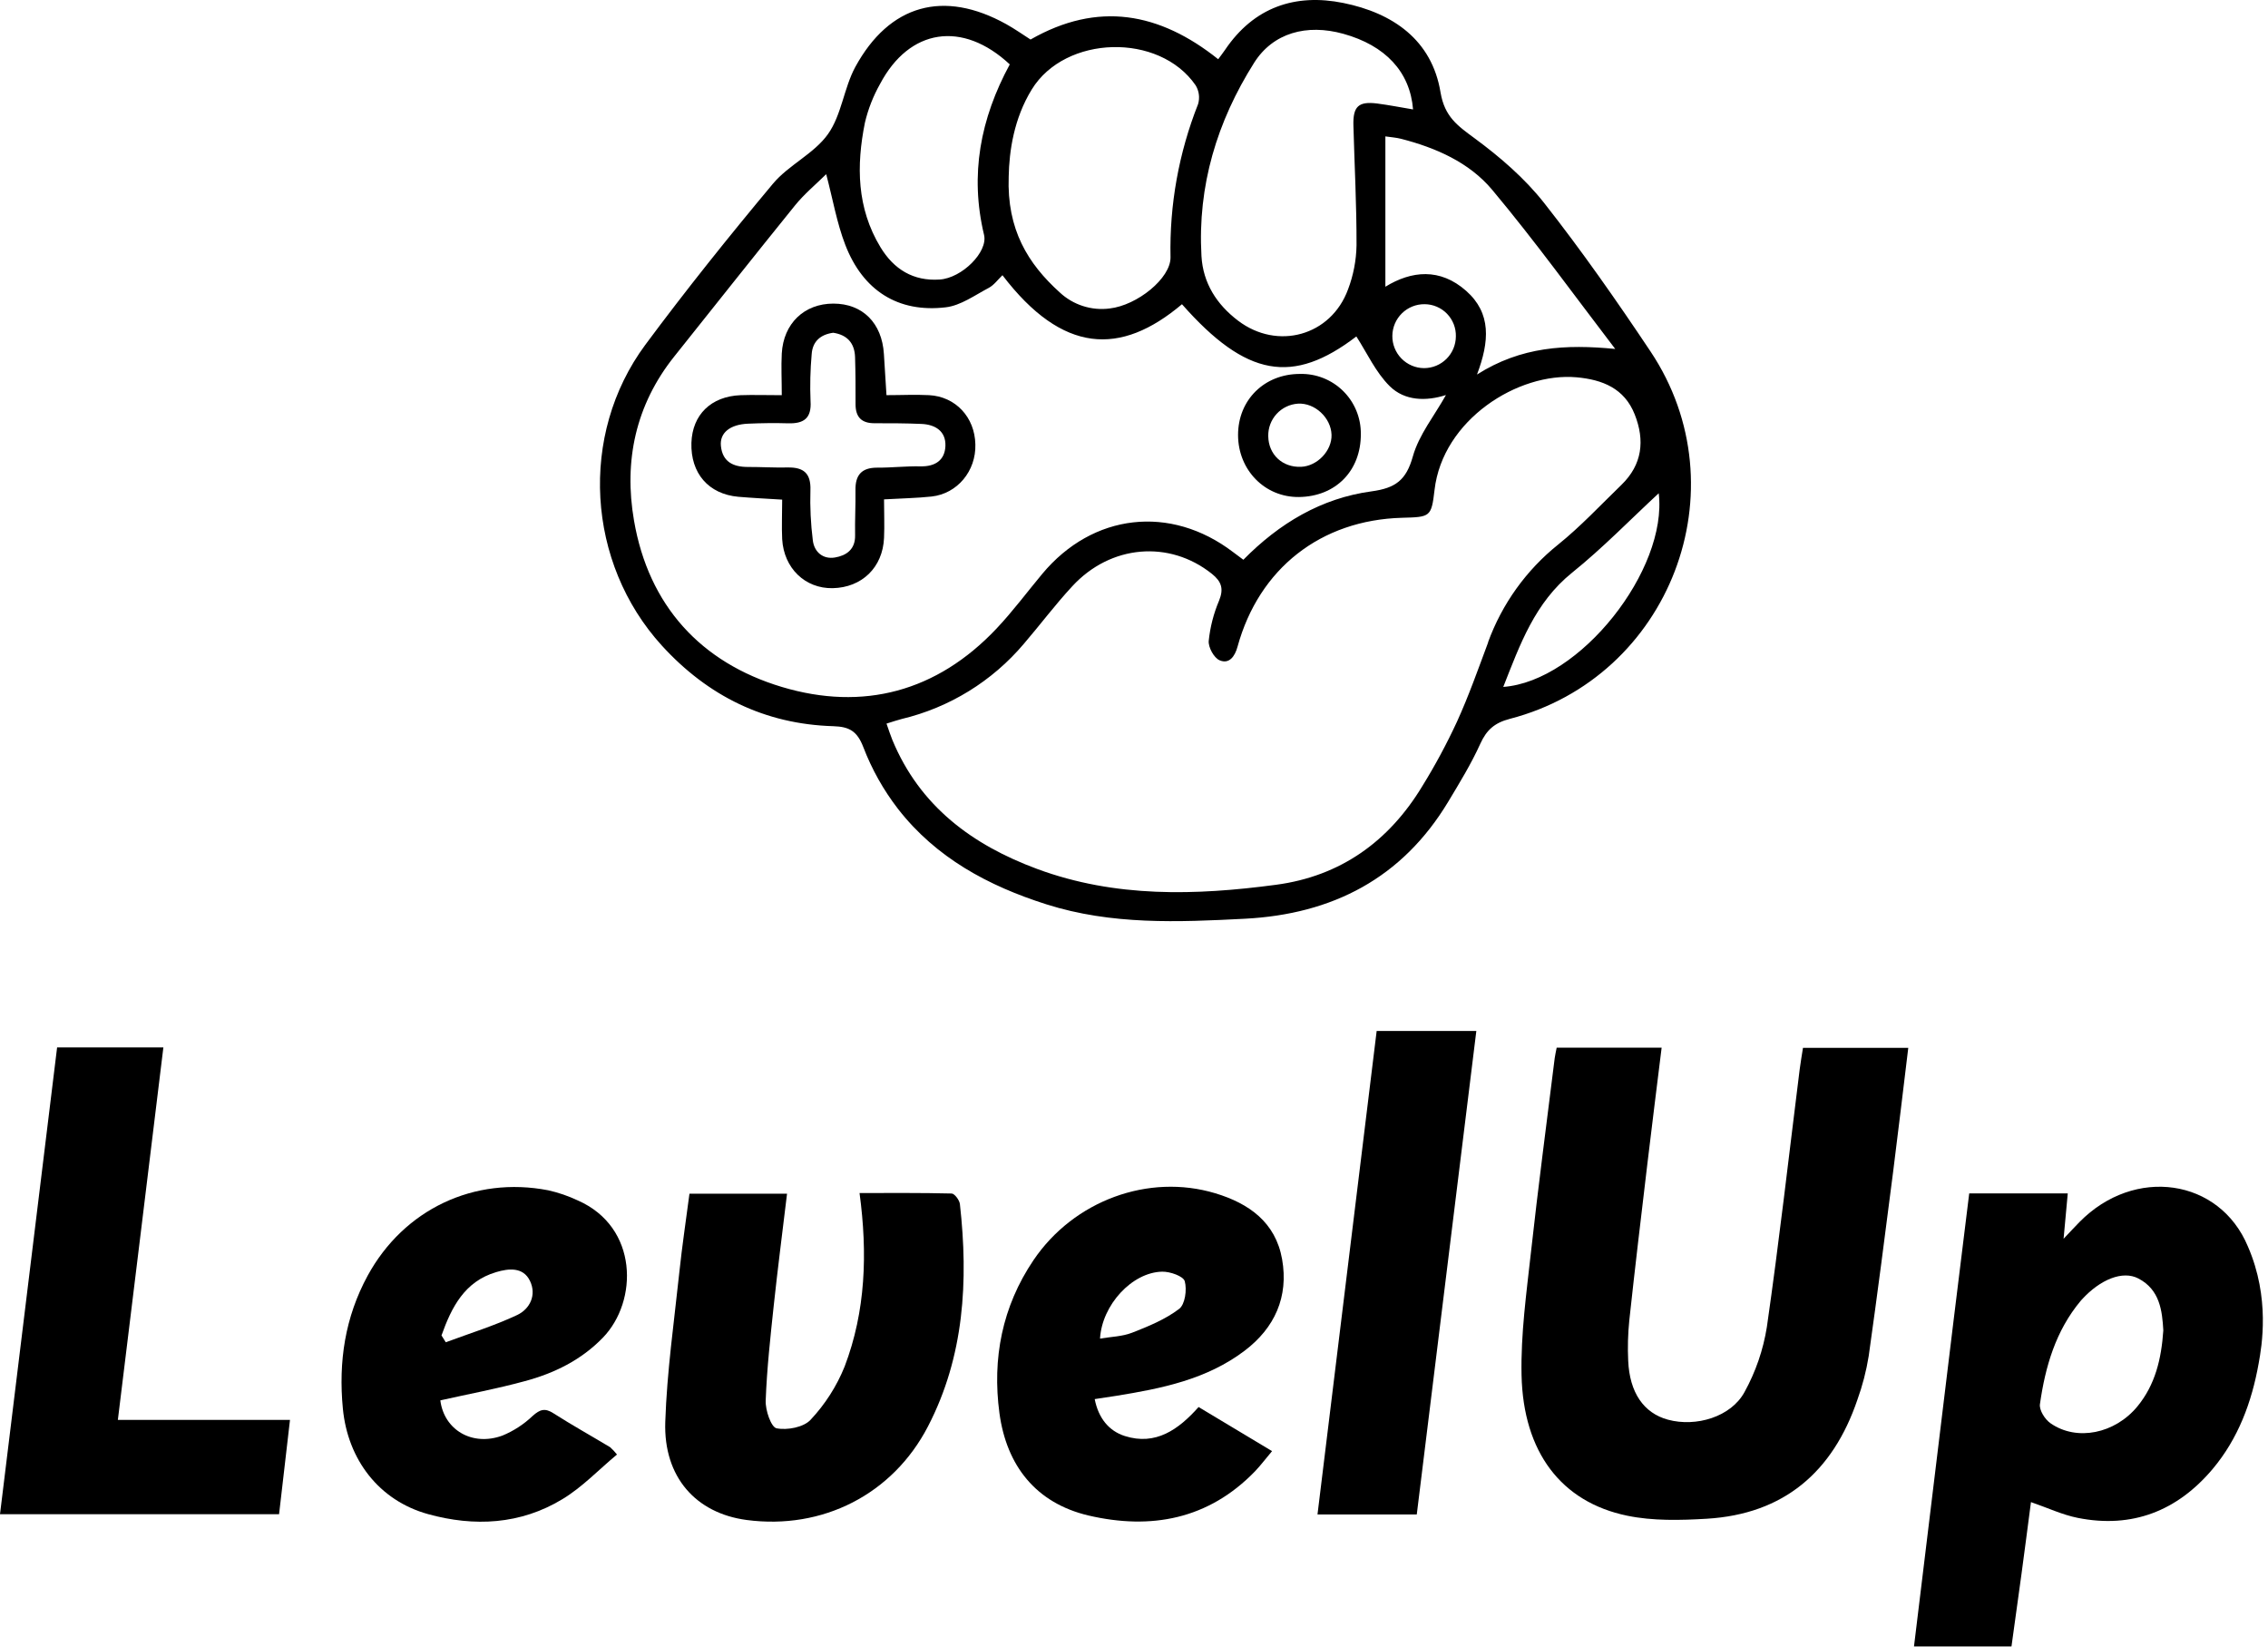
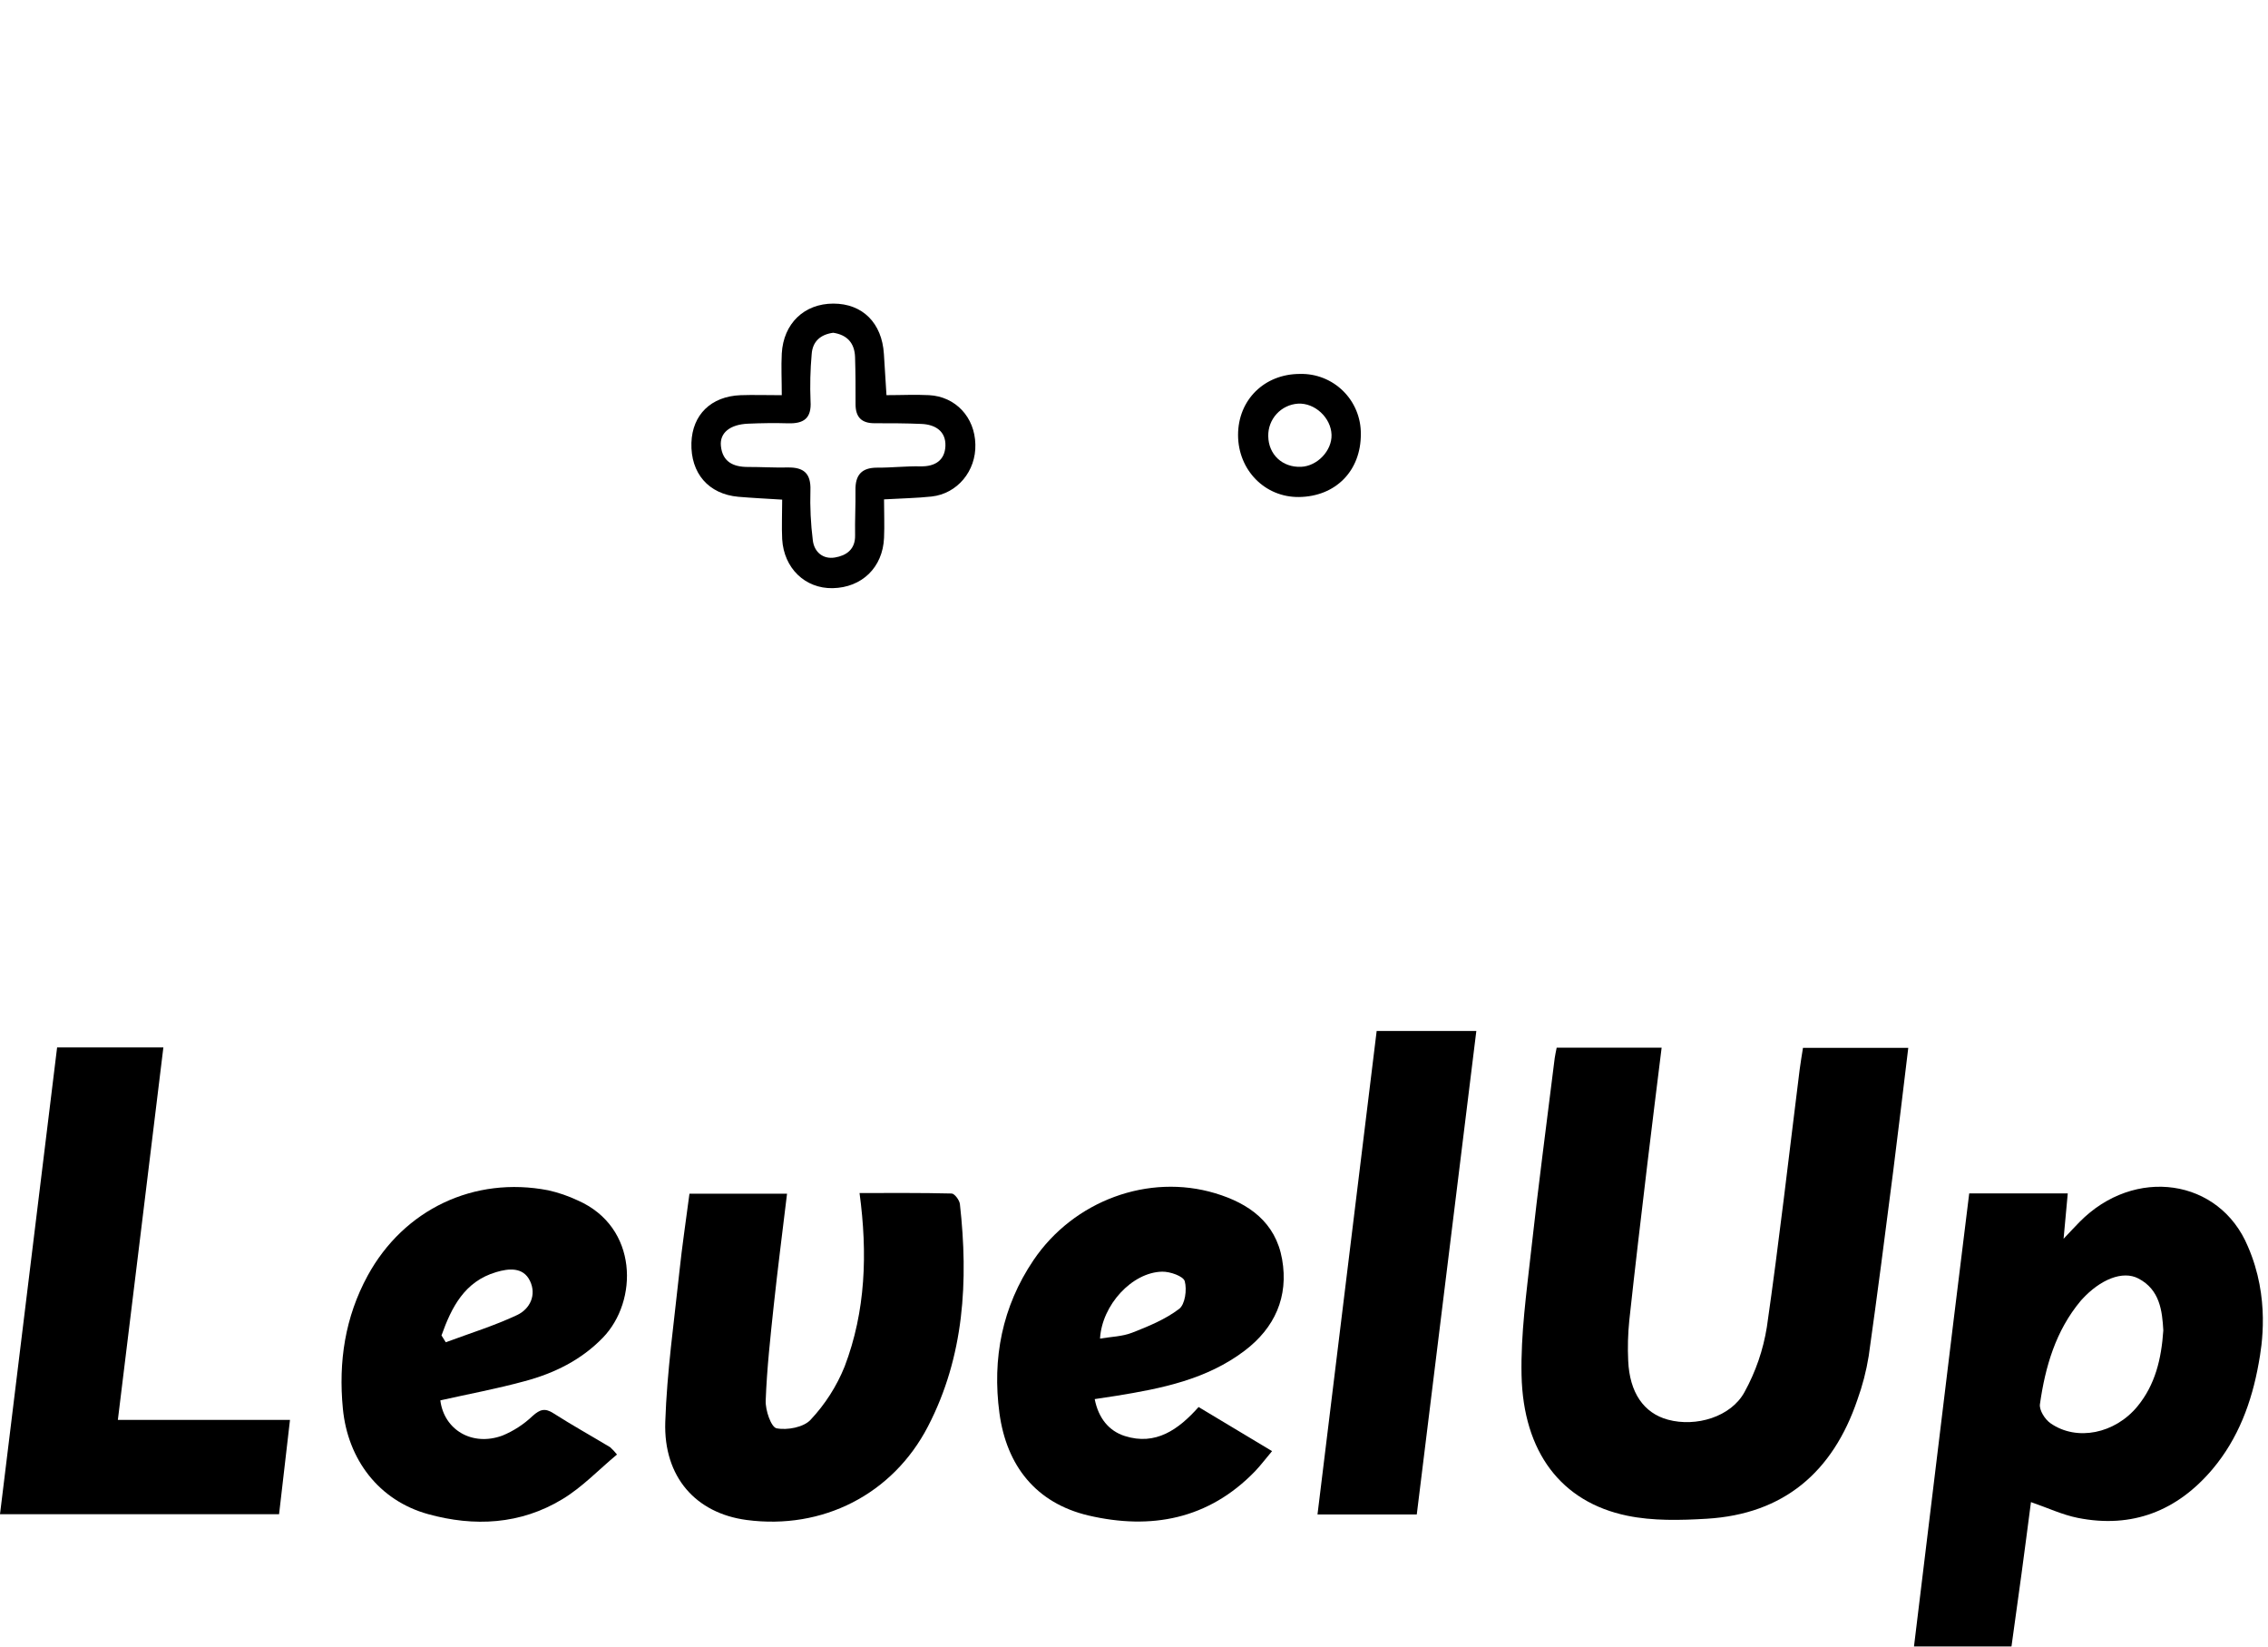
<svg xmlns="http://www.w3.org/2000/svg" width="146" height="106" viewBox="0 0 146 106" fill="none">
  <path d="M144.708 80.224C142.882 75.836 137.404 75.049 133.867 78.644C133.57 78.946 133.283 79.257 132.841 79.723L133.11 76.803H126.766C126.434 79.5 126.107 82.122 125.788 84.748C124.928 91.819 124.069 98.89 123.211 105.96H129.487C129.701 104.408 129.92 102.852 130.13 101.305C130.34 99.758 130.539 98.211 130.741 96.671C131.811 97.037 132.75 97.486 133.752 97.686C137.258 98.386 140.165 97.236 142.438 94.539C144.082 92.582 144.955 90.242 145.4 87.736C145.599 86.643 146.147 83.534 144.708 80.224ZM137.6 90.505C136.152 92.268 133.696 92.774 132.007 91.602C131.642 91.355 131.266 90.752 131.318 90.373C131.66 87.956 132.332 85.641 133.946 83.713C133.97 83.684 133.995 83.657 134.021 83.629C135.202 82.338 136.645 81.751 137.653 82.278C139.04 82.998 139.19 84.361 139.261 85.621C139.135 87.475 138.735 89.121 137.6 90.505Z" fill="black" />
-   <path d="M106.255 22.626C104.078 19.365 101.825 16.141 99.402 13.062C98.153 11.475 96.559 10.101 94.925 8.898C93.829 8.09 93 7.519 92.734 5.952C92.179 2.56 89.653 0.836 86.48 0.192C83.376 -0.439 80.715 0.463 78.862 3.208C78.72 3.416 78.564 3.615 78.42 3.811C74.635 0.792 70.675 0.066 66.34 2.544C65.845 2.227 65.326 1.86 64.775 1.554C60.758 -0.678 57.258 0.274 55.054 4.318C54.323 5.674 54.175 7.401 53.301 8.629C52.404 9.895 50.761 10.619 49.753 11.829C46.926 15.211 44.164 18.656 41.536 22.198C37.253 27.987 37.76 36.232 42.608 41.55C45.568 44.794 49.233 46.606 53.646 46.736C54.665 46.767 55.178 47.045 55.576 48.085C56.123 49.513 56.876 50.852 57.811 52.061C60.258 55.206 63.619 57.013 67.364 58.201C71.555 59.531 75.84 59.35 80.135 59.127C85.775 58.836 90.265 56.524 93.232 51.589C93.963 50.373 94.709 49.155 95.292 47.868C95.697 46.972 96.218 46.516 97.191 46.264C107.515 43.589 112.164 31.482 106.255 22.626ZM96.059 12.217C98.825 15.521 101.354 19.027 103.978 22.457C100.799 22.148 97.93 22.298 95.08 24.103C95.887 21.971 96.01 20.155 94.379 18.716C92.699 17.233 90.864 17.421 89.182 18.453V8.778C89.547 8.832 89.876 8.852 90.183 8.931C92.436 9.509 94.583 10.453 96.059 12.217ZM93.72 21.653C93.716 22.196 93.498 22.716 93.112 23.099C92.726 23.481 92.205 23.694 91.662 23.692C91.117 23.686 90.597 23.463 90.216 23.073C89.835 22.683 89.624 22.157 89.631 21.612C89.637 21.066 89.859 20.545 90.248 20.164C90.638 19.782 91.163 19.571 91.708 19.577C91.977 19.578 92.243 19.633 92.49 19.739C92.738 19.844 92.962 19.998 93.149 20.191C93.337 20.385 93.484 20.614 93.582 20.864C93.68 21.115 93.727 21.383 93.72 21.653ZM80.732 4.041C81.95 2.112 84.119 1.52 86.478 2.176C89.179 2.926 90.771 4.619 90.964 7.042C90.181 6.912 89.421 6.761 88.656 6.662C87.455 6.51 87.092 6.845 87.124 8.068C87.194 10.641 87.333 13.216 87.325 15.787C87.308 16.757 87.123 17.717 86.778 18.625C85.682 21.613 82.236 22.567 79.697 20.636C78.329 19.596 77.445 18.231 77.343 16.48C77.085 11.957 78.347 7.819 80.732 4.041ZM66.42 5.755C68.573 2.251 74.624 2.087 76.967 5.49C77.077 5.669 77.148 5.869 77.175 6.077C77.202 6.285 77.186 6.497 77.126 6.698C75.883 9.835 75.279 13.188 75.351 16.562C75.365 17.908 73.211 19.65 71.43 19.853C70.853 19.928 70.265 19.874 69.711 19.695C69.156 19.517 68.647 19.218 68.221 18.82C66.175 16.973 64.81 14.775 64.934 11.365C64.965 9.73 65.264 7.635 66.42 5.755ZM55.678 7.894C55.884 7.023 56.212 6.185 56.651 5.406C58.541 1.829 61.959 1.306 65.003 4.144C63.108 7.642 62.421 11.248 63.347 15.116C63.612 16.213 61.926 17.897 60.488 17.99C58.795 18.103 57.542 17.334 56.679 15.909C55.152 13.391 55.121 10.661 55.678 7.894ZM50.334 44.211C45.106 42.642 41.752 38.968 40.813 33.498C40.15 29.668 40.914 26.058 43.408 22.938C45.997 19.698 48.57 16.441 51.177 13.221C51.769 12.49 52.505 11.879 53.186 11.21C53.615 12.839 53.872 14.351 54.413 15.754C55.55 18.705 57.82 20.142 60.884 19.777C61.843 19.665 62.75 19.001 63.648 18.528C63.992 18.345 64.24 17.99 64.532 17.712C68.401 22.774 72.135 22.916 76.088 19.579C80.232 24.277 83.228 24.776 87.314 21.653C88.01 22.733 88.558 23.955 89.456 24.847C90.433 25.818 91.83 25.826 93.081 25.423C92.35 26.74 91.342 27.973 90.95 29.377C90.521 30.904 89.834 31.412 88.297 31.621C85.063 32.056 82.35 33.678 80.04 36.024C79.788 35.841 79.58 35.684 79.375 35.528C75.345 32.462 70.342 33.034 67.094 36.933C66.113 38.108 65.197 39.346 64.147 40.456C60.314 44.514 55.567 45.779 50.334 44.211ZM95.799 41.338C95.159 43.051 94.55 44.783 93.791 46.447C93.133 47.87 92.389 49.252 91.565 50.585C89.414 54.149 86.297 56.389 82.149 56.941C76.969 57.633 71.79 57.782 66.773 55.926C62.589 54.378 59.213 51.889 57.442 47.614C57.316 47.306 57.216 46.986 57.068 46.569C57.477 46.445 57.754 46.345 58.041 46.273C61.116 45.541 63.875 43.842 65.916 41.426C66.963 40.206 67.925 38.919 69.02 37.737C71.491 35.047 75.283 34.746 78.013 36.929C78.634 37.426 78.789 37.891 78.475 38.659C78.125 39.484 77.901 40.357 77.81 41.248C77.776 41.658 78.146 42.334 78.506 42.492C79.134 42.764 79.498 42.232 79.664 41.621C81.048 36.585 85.026 33.468 90.254 33.323C92.066 33.274 92.144 33.283 92.347 31.531C92.869 27.011 97.73 23.946 101.493 24.282C103.156 24.432 104.568 24.992 105.232 26.669C105.897 28.346 105.723 29.9 104.376 31.206C103.028 32.511 101.752 33.881 100.306 35.045C98.253 36.689 96.691 38.865 95.79 41.338H95.799ZM96.771 44.209C97.848 41.479 98.801 38.789 101.204 36.854C103.185 35.26 104.969 33.418 106.779 31.745C107.365 36.662 101.726 43.85 96.762 44.209H96.771Z" fill="black" />
  <path d="M115.851 68.834C115.159 74.36 114.533 79.893 113.74 85.403C113.506 86.872 113.019 88.289 112.3 89.59C111.432 91.188 109.181 91.858 107.37 91.366C105.81 90.942 104.901 89.621 104.813 87.566C104.773 86.707 104.796 85.845 104.883 84.989C105.248 81.608 105.651 78.233 106.053 74.855C106.347 72.388 106.659 69.918 106.966 67.424H100.21C100.161 67.683 100.108 67.894 100.081 68.108C99.566 72.262 99.014 76.411 98.556 80.572C98.266 83.203 97.893 85.856 97.948 88.493C98.055 93.454 100.504 96.672 104.751 97.546C106.395 97.887 108.169 97.843 109.864 97.742C114.832 97.446 117.987 94.732 119.565 90.091C119.896 89.177 120.14 88.235 120.295 87.275C120.854 83.316 121.364 79.352 121.871 75.389C122.207 72.765 122.512 70.139 122.843 67.435H116.065C115.984 67.949 115.908 68.391 115.851 68.834Z" fill="black" />
  <path d="M61.262 76.811C59.299 76.762 57.335 76.78 55.332 76.78C55.854 80.655 55.73 84.38 54.373 87.944C53.861 89.213 53.118 90.375 52.182 91.372C51.736 91.857 50.679 92.056 49.991 91.921C49.64 91.852 49.26 90.749 49.291 90.127C49.368 88.077 49.595 86.031 49.812 83.99C50.066 81.628 50.371 79.271 50.665 76.822H44.383C44.157 78.561 43.91 80.183 43.739 81.812C43.397 85.044 42.932 88.273 42.826 91.513C42.709 95.064 44.803 97.39 48.066 97.822C52.936 98.466 57.461 96.189 59.738 91.799C62.077 87.287 62.345 82.432 61.792 77.486C61.761 77.234 61.45 76.817 61.262 76.811Z" fill="black" />
  <path d="M10.517 67.409H3.676C2.45 77.419 1.229 87.407 0 97.45H17.965C18.199 95.438 18.424 93.5 18.668 91.38H7.587C8.582 83.294 9.542 75.384 10.517 67.409Z" fill="black" />
  <path d="M80.113 86.935C82.063 85.46 82.961 83.461 82.534 81.04C82.114 78.663 80.401 77.448 78.234 76.796C73.934 75.501 69.122 77.267 66.529 81.102C64.512 84.088 63.864 87.433 64.338 90.949C64.797 94.332 66.69 96.735 70.066 97.532C74.083 98.47 77.79 97.79 80.792 94.687C81.142 94.321 81.444 93.915 81.888 93.39L77.158 90.552C75.856 92.015 74.388 93.046 72.411 92.419C71.388 92.094 70.711 91.273 70.47 90.042C70.985 89.965 71.419 89.901 71.852 89.832C74.781 89.36 77.677 88.777 80.113 86.935ZM74.817 81.841C75.321 81.83 76.176 82.13 76.267 82.455C76.417 83.004 76.289 83.951 75.902 84.24C75.015 84.913 73.93 85.359 72.876 85.77C72.243 86.017 71.516 86.028 70.813 86.149C70.936 83.986 72.875 81.877 74.817 81.841Z" fill="black" />
  <path d="M38.813 86.085C41.082 83.741 41.108 78.972 37.191 77.255C36.584 76.969 35.947 76.75 35.292 76.604C30.528 75.68 26.002 77.826 23.672 82.09C22.211 84.769 21.78 87.638 22.072 90.657C22.387 93.93 24.391 96.567 27.55 97.443C30.528 98.269 33.508 98.118 36.205 96.481C37.483 95.711 38.535 94.592 39.718 93.608C39.586 93.44 39.439 93.284 39.28 93.14C38.064 92.409 36.824 91.718 35.628 90.955C35.08 90.6 34.755 90.704 34.286 91.127C33.722 91.665 33.062 92.094 32.342 92.39C30.399 93.104 28.584 92.025 28.346 90.123C30.16 89.717 31.998 89.375 33.782 88.887C35.679 88.38 37.416 87.528 38.813 86.085ZM28.697 86.385L28.421 85.945C29.064 84.141 29.9 82.47 31.947 81.868C32.741 81.631 33.68 81.528 34.116 82.434C34.553 83.339 34.116 84.237 33.298 84.628C31.817 85.325 30.236 85.811 28.697 86.385Z" fill="black" />
  <path d="M84.812 97.466H91.203C92.481 87.074 93.759 76.752 95.037 66.351H88.621L84.812 97.466Z" fill="black" />
  <path d="M59.804 25.431C58.921 25.385 58.032 25.431 57.066 25.431C57.002 24.41 56.949 23.602 56.9 22.781C56.777 20.786 55.526 19.539 53.648 19.539C51.769 19.539 50.434 20.819 50.326 22.75C50.281 23.593 50.326 24.442 50.326 25.433C49.302 25.433 48.486 25.405 47.673 25.433C45.77 25.508 44.569 26.692 44.509 28.497C44.45 30.459 45.613 31.802 47.534 31.972C48.414 32.047 49.298 32.089 50.352 32.155C50.352 33.069 50.312 33.886 50.352 34.698C50.459 36.572 51.834 37.886 53.6 37.853C55.483 37.816 56.826 36.52 56.909 34.618C56.945 33.811 56.909 33.001 56.909 32.138C58.041 32.072 59.01 32.058 59.969 31.955C61.632 31.772 62.836 30.309 62.788 28.6C62.752 26.85 61.515 25.52 59.804 25.431ZM59.257 30.013C58.327 29.993 57.394 30.103 56.463 30.097C55.457 30.097 55.055 30.578 55.07 31.546C55.084 32.513 55.028 33.486 55.046 34.455C55.063 35.369 54.469 35.757 53.752 35.878C52.99 36.008 52.419 35.538 52.325 34.781C52.19 33.709 52.138 32.628 52.17 31.547C52.209 30.461 51.734 30.068 50.71 30.085C49.853 30.105 48.995 30.05 48.139 30.052C47.2 30.052 46.512 29.721 46.408 28.706C46.318 27.859 46.992 27.316 48.155 27.267C49.011 27.23 49.87 27.217 50.726 27.243C51.734 27.272 52.252 26.934 52.178 25.813C52.136 24.806 52.161 23.798 52.251 22.794C52.307 21.977 52.811 21.529 53.635 21.415C54.535 21.549 55.017 22.079 55.044 22.991C55.075 23.999 55.079 25.003 55.075 26.014C55.075 26.85 55.464 27.243 56.306 27.238C57.312 27.238 58.315 27.238 59.324 27.283C60.214 27.323 60.895 27.753 60.86 28.702C60.823 29.624 60.197 30.033 59.253 30.013H59.257Z" fill="black" />
  <path d="M83.627 31.986C85.988 31.954 87.615 30.293 87.602 27.929C87.607 27.415 87.509 26.905 87.313 26.43C87.118 25.955 86.828 25.524 86.462 25.163C86.097 24.803 85.662 24.519 85.185 24.331C84.707 24.142 84.197 24.052 83.683 24.065C81.388 24.065 79.699 25.738 79.699 27.993C79.699 30.247 81.423 32.016 83.627 31.986ZM83.559 25.978C84.638 25.916 85.681 26.881 85.716 27.978C85.749 29.002 84.803 29.999 83.755 30.043C82.555 30.092 81.66 29.256 81.642 28.071C81.63 27.543 81.823 27.03 82.179 26.64C82.536 26.25 83.029 26.012 83.556 25.978H83.559Z" fill="black" />
</svg>